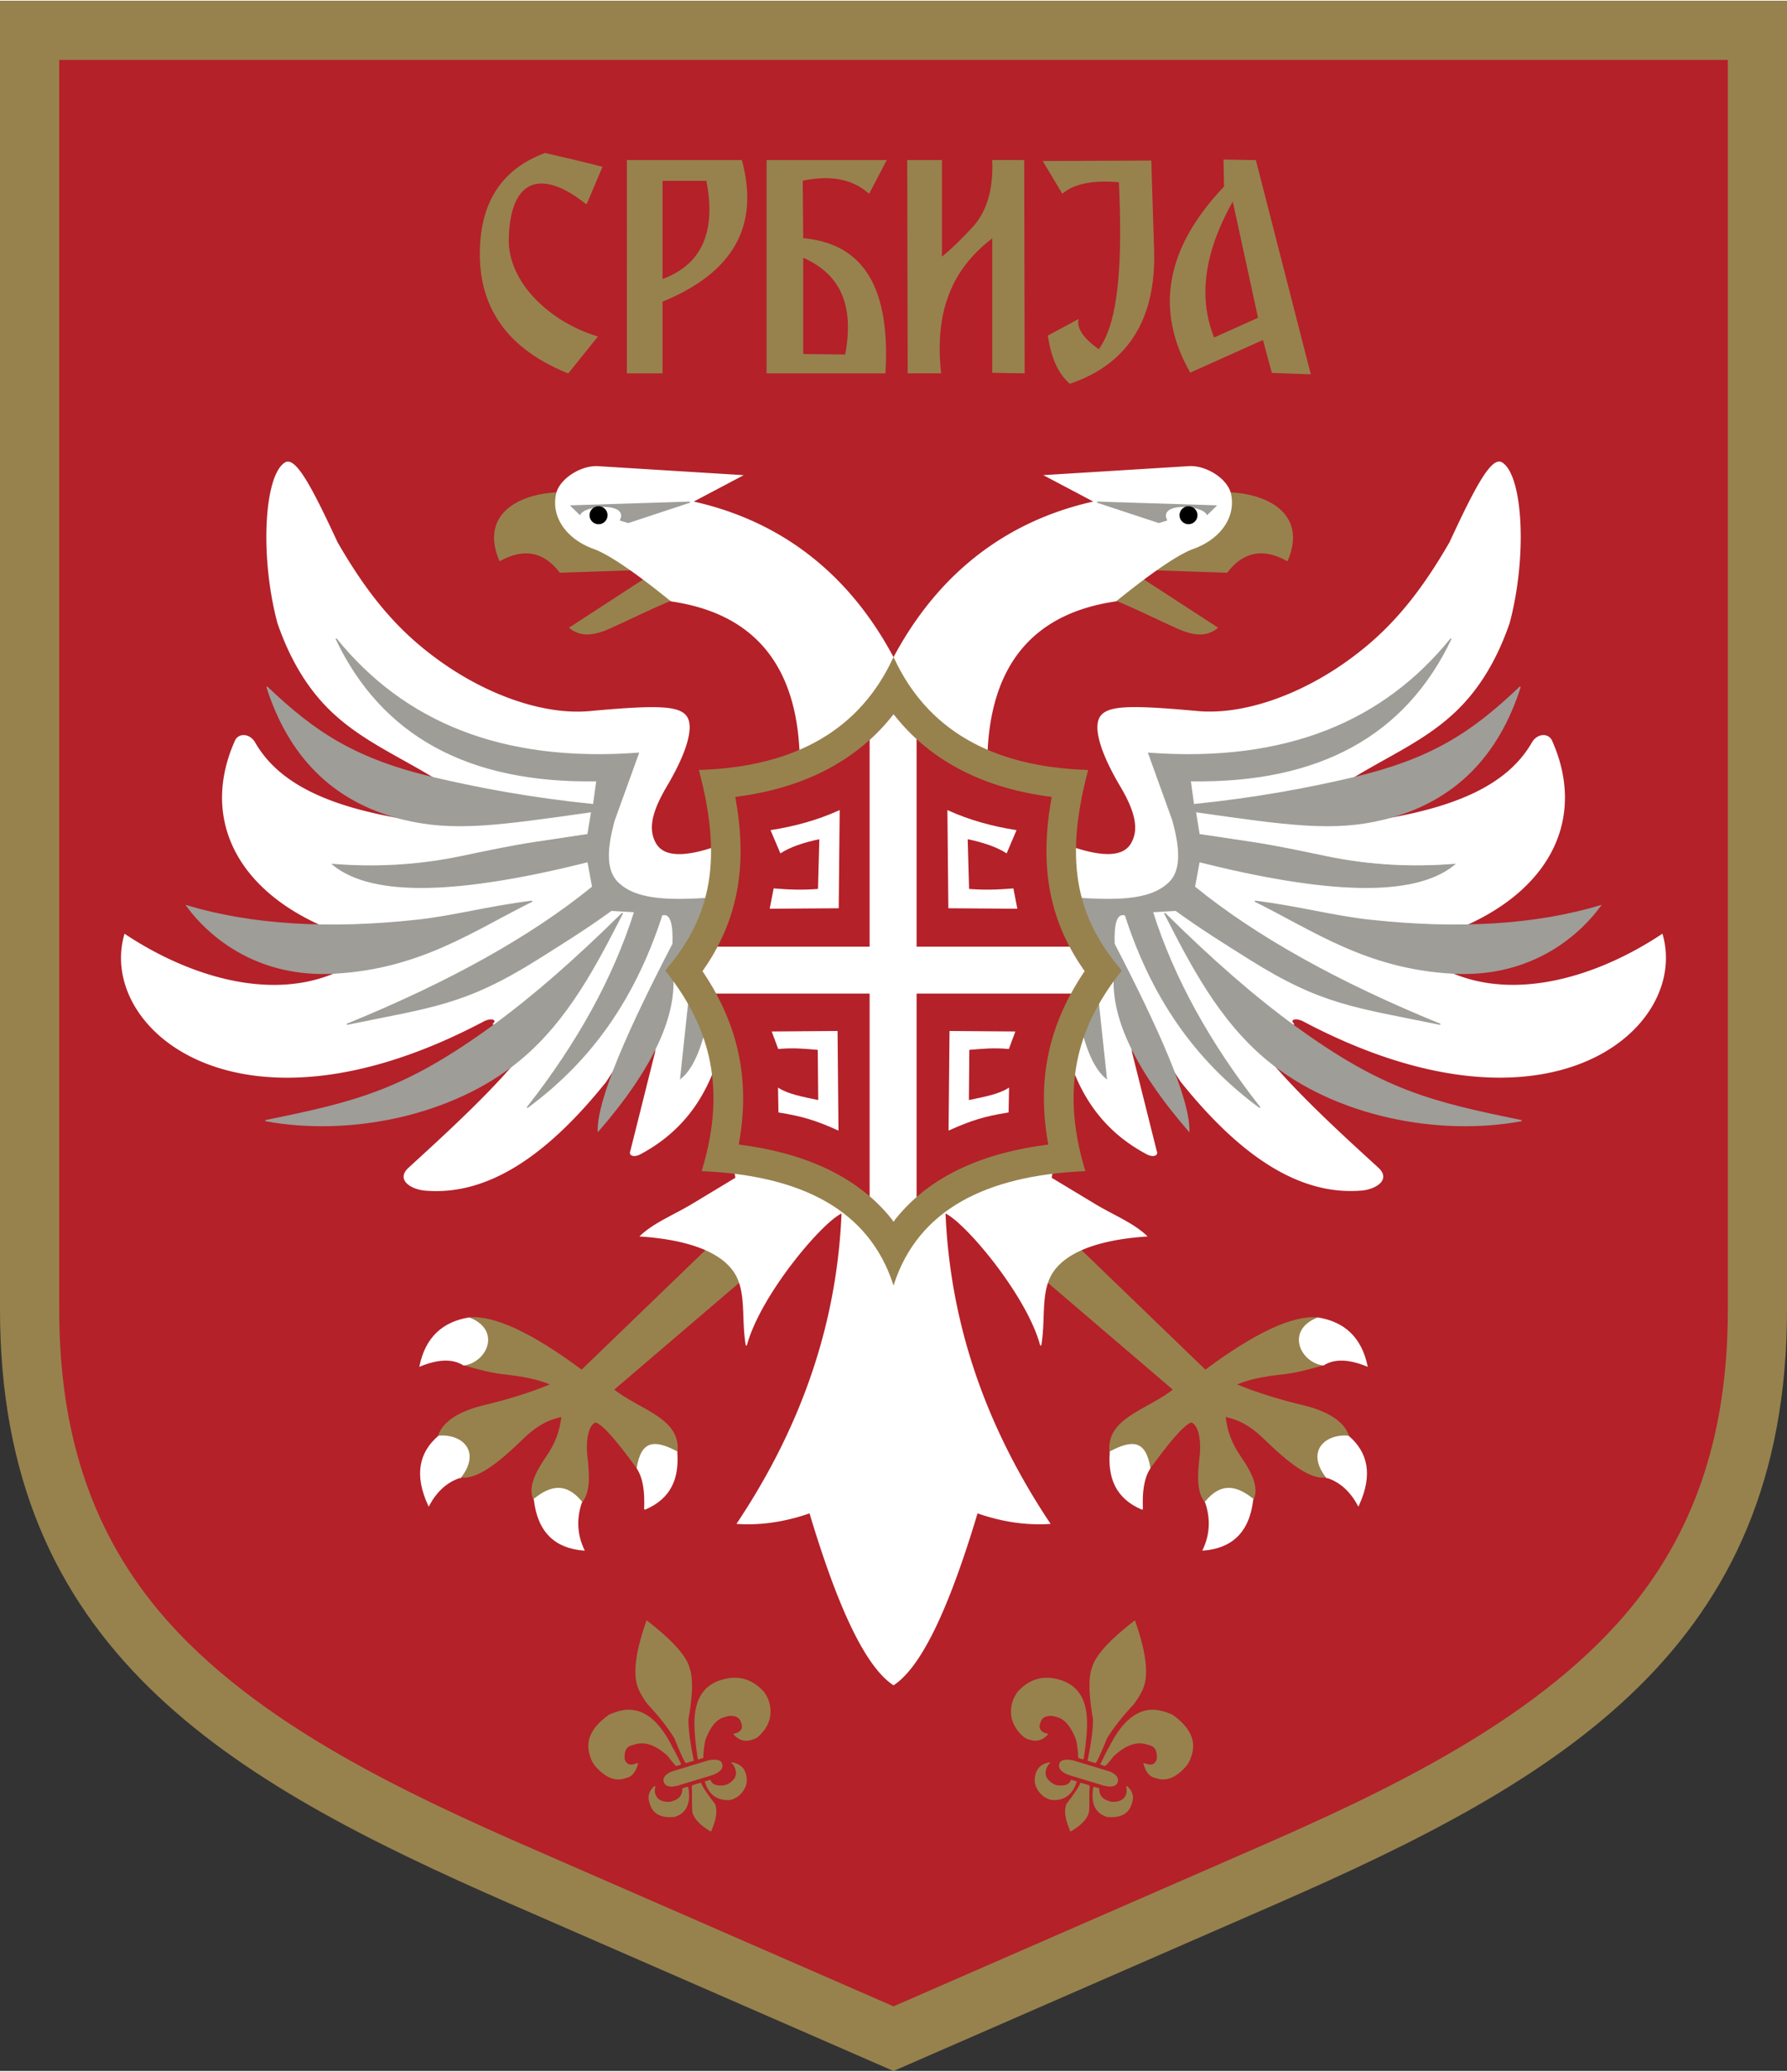
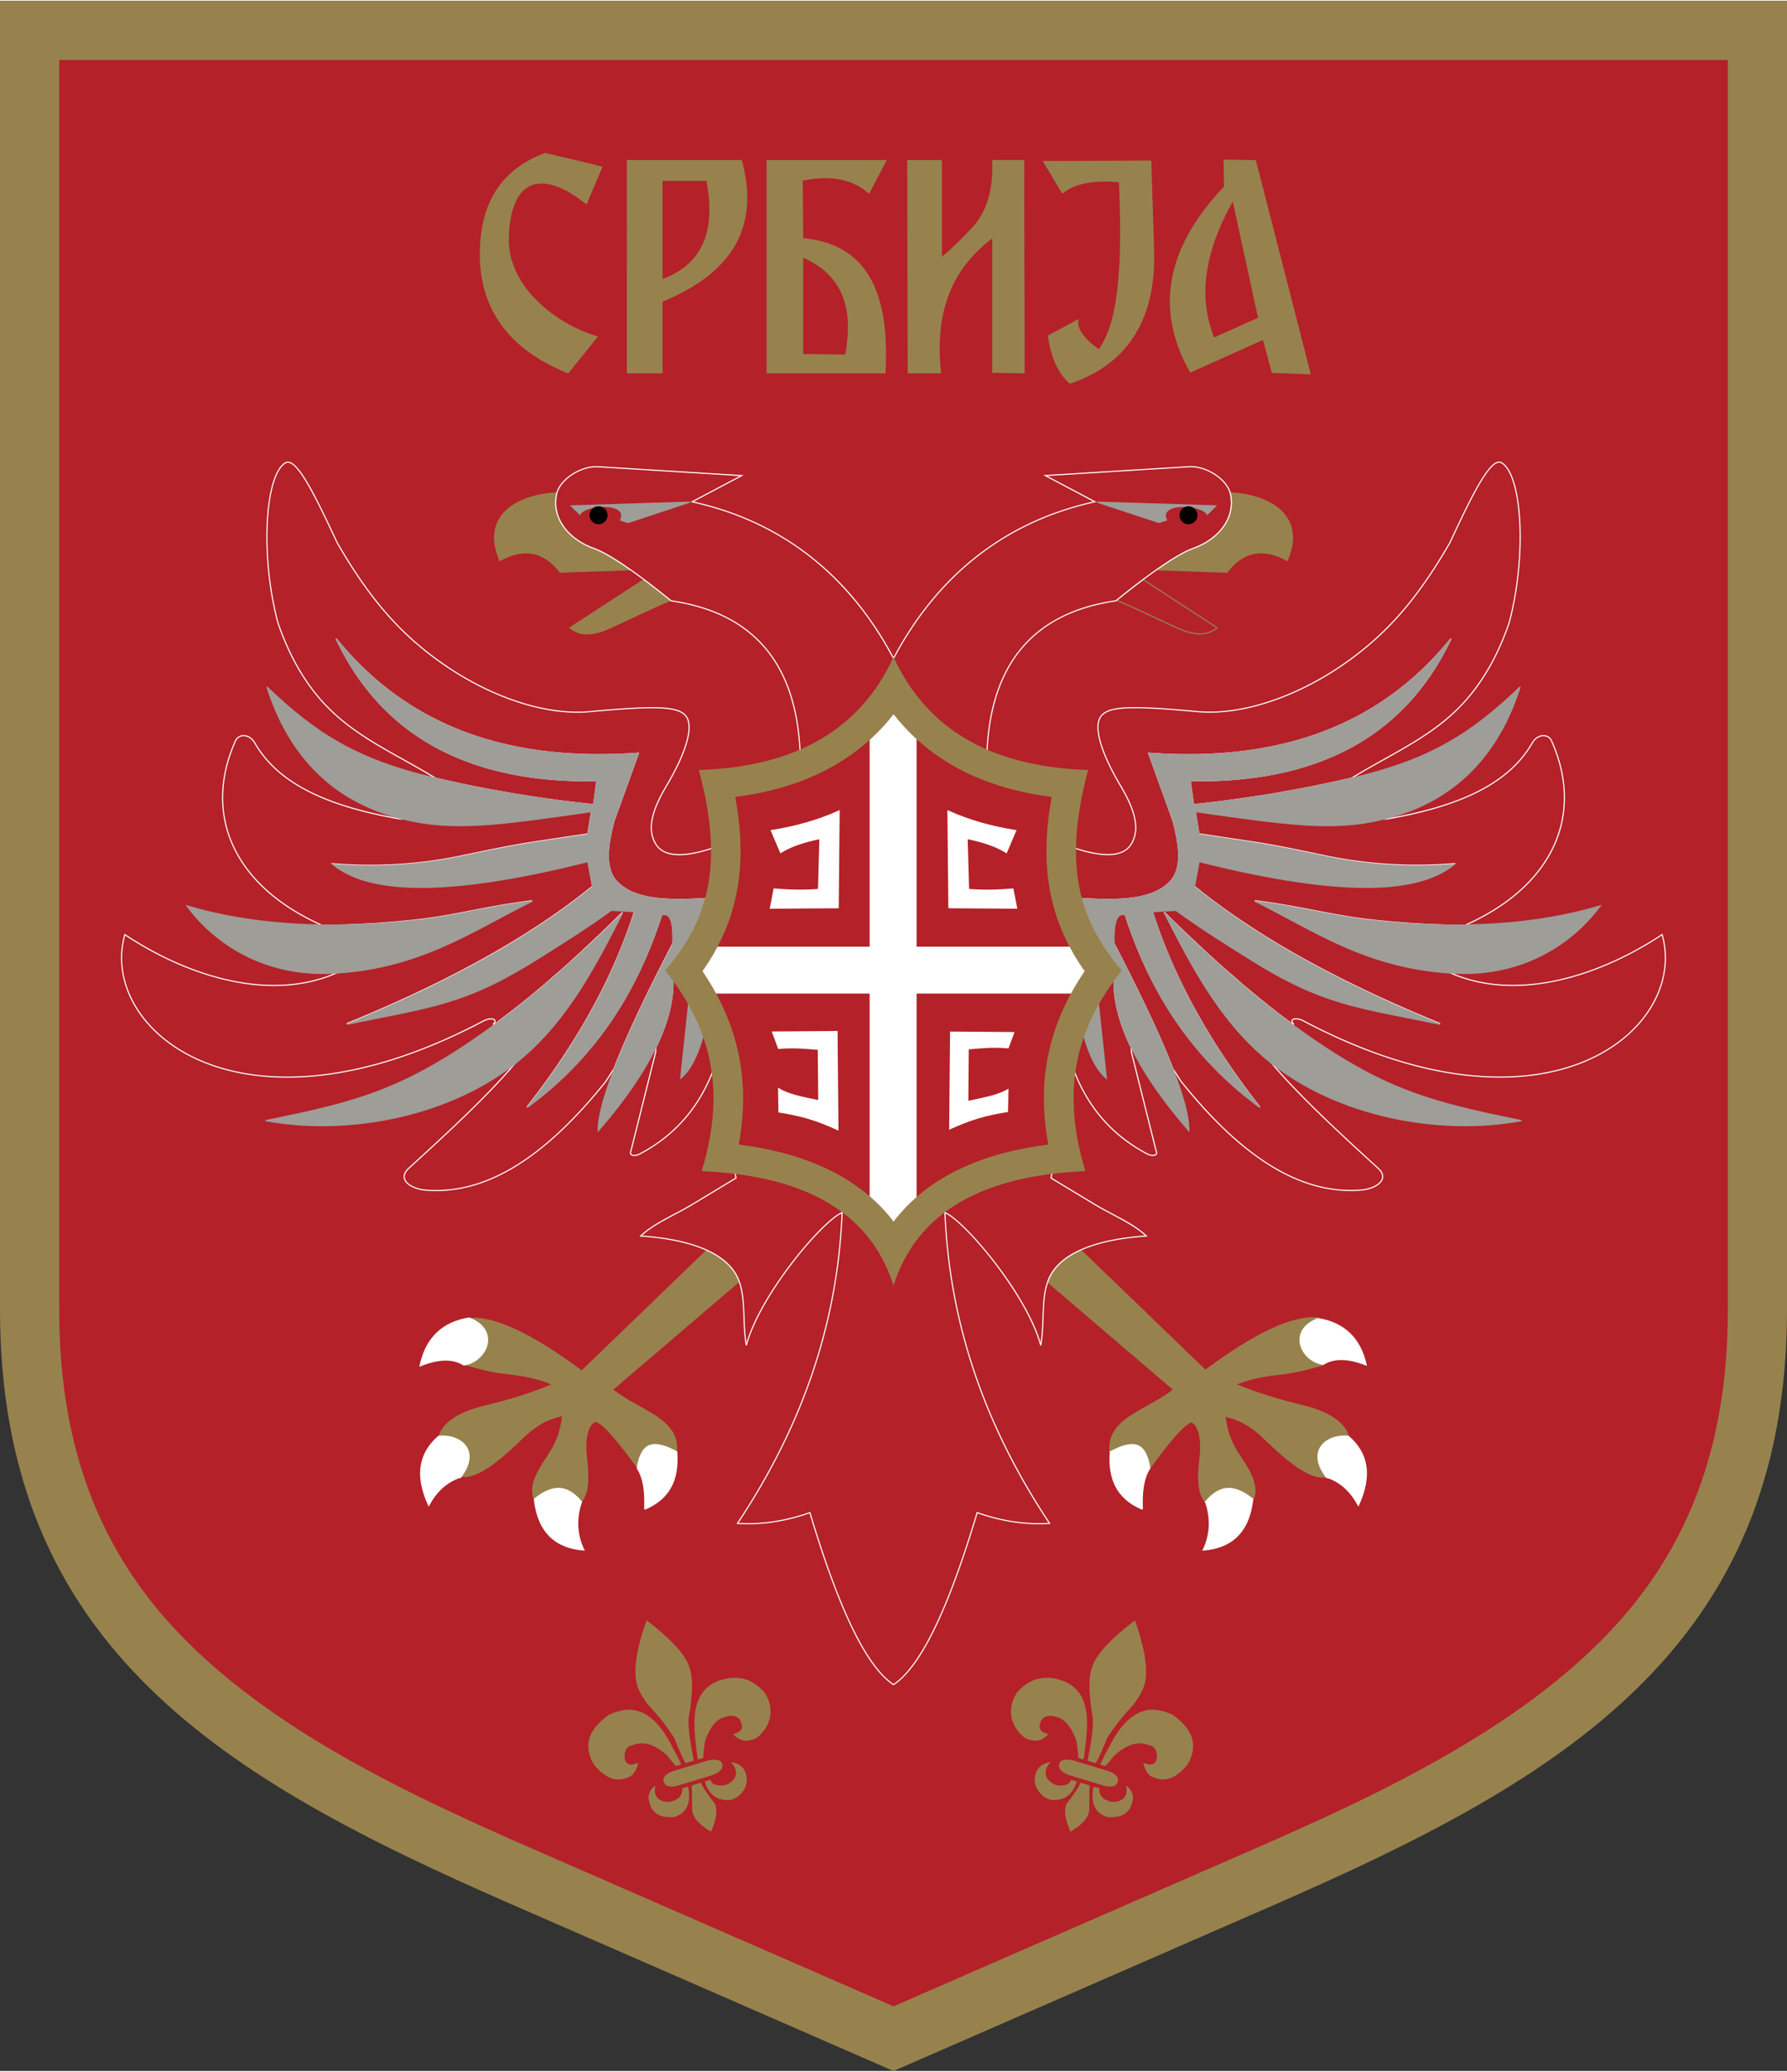
<svg xmlns="http://www.w3.org/2000/svg" xmlns:xlink="http://www.w3.org/1999/xlink" xml:space="preserve" id="katman_1" width="293.732" height="340.446" x="0px" y="0px" version="1.0" viewBox="0 0 415.171 480.873">
  <rect x="0" y="0" width="415.171" height="480.873" fill="#333333" stroke="none" />
  <style>.st0,.st2{fill-rule:evenodd;clip-rule:evenodd;fill:#97824d}.st2{fill:#b42129}.st3,.st4{fill:none;stroke:#b42129;stroke-width:.262}.st4{stroke:#97824d}.st5{fill-rule:evenodd;clip-rule:evenodd;fill:#fff}.st6{fill:none;stroke:#fff;stroke-width:.262}.st7{fill-rule:evenodd;clip-rule:evenodd;fill:#9e9d98}.st8{fill:none;stroke:#9e9d98;stroke-width:.262}.st9{fill-rule:evenodd;clip-rule:evenodd}.st10{fill:none;stroke:#000;stroke-width:.262}</style>
  <g id="g380" transform="translate(-212.14 -57.28)">
    <path id="path200" d="M212.27 57.41h414.91v303.86c0 78.53-52.28 109.03-118.87 138.09l-88.58 38.65-88.59-38.65c-66.59-29.05-118.87-59.56-118.87-138.09Zm0 0" class="st0" />
    <g id="g210">
      <defs id="defs203">
        <path id="SVGID_1_" d="M212.14 57.28h415.71v481H212.14z" />
      </defs>
      <clipPath id="SVGID_2_">
        <use xlink:href="#SVGID_1_" id="use205" width="100%" height="100%" x="0" y="0" style="overflow:visible" />
      </clipPath>
      <path id="path208" d="M212.27 57.41h414.91v303.86c0 78.53-52.28 109.03-118.87 138.09l-88.58 38.65-88.59-38.65c-66.59-29.05-118.87-59.56-118.87-138.09Zm0 0" style="clip-path:url(#SVGID_2_);fill:none;stroke:#97824d;stroke-width:.262" />
    </g>
    <path id="path212" d="M226.03 71.16v290.1c0 24.94 5.63 47.77 21.23 67.62 21.36 27.16 58.4 44.34 89.39 57.86l83.08 36.25 83.08-36.25c31-13.52 68.04-30.7 89.4-57.86 15.6-19.84 21.22-42.67 21.22-67.62V71.16Zm0 0" class="st2" />
    <path id="path214" d="M226.03 71.16v290.1c0 24.94 5.63 47.77 21.23 67.62 21.36 27.16 58.4 44.34 89.39 57.86l83.08 36.25 83.08-36.25c31-13.52 68.04-30.7 89.4-57.86 15.6-19.84 21.22-42.67 21.22-67.62V71.16Zm0 0" class="st3" />
    <path id="path216" d="M497.94 171.6c9.49.48 17.64 5.48 13.25 15.7-6.08-3.33-10.53-1.77-14 2.72l-16.3-.56c3.45-2.42 6.4-4.19 8.43-4.92 6.31-2.27 9.89-7.35 8.69-12.7a1.4 1.4 0 0 0-.07-.24m0 0" class="st0" />
    <path id="path218" d="M497.94 171.6c9.49.48 17.64 5.48 13.25 15.7-6.08-3.33-10.53-1.77-14 2.72l-16.3-.56c3.45-2.42 6.4-4.19 8.43-4.92 6.31-2.27 9.89-7.35 8.69-12.7a1.4 1.4 0 0 0-.07-.24zm0 0" class="st4" />
-     <path id="path220" d="m477.73 191.75 17.19 11.18c-2.05 1.65-4.64 2.1-9.12.11-4.65-2.07-9.32-4.45-14.24-6.47 2.12-1.72 4.19-3.35 6.17-4.82m0 0" class="st0" />
    <path id="path222" d="m477.73 191.75 17.19 11.18c-2.05 1.65-4.64 2.1-9.12.11-4.65-2.07-9.32-4.45-14.24-6.47 2.12-1.72 4.19-3.35 6.17-4.82zm0 0" class="st4" />
    <path id="path224" d="M341.52 171.6c-9.48.48-17.65 5.48-13.25 15.7 6.08-3.33 10.54-1.77 14.01 2.72l16.3-.56c-3.45-2.42-6.4-4.19-8.43-4.92-6.3-2.27-9.89-7.35-8.68-12.7.01-.09.03-.17.05-.24m0 0" class="st0" />
    <path id="path226" d="M341.52 171.6c-9.48.48-17.65 5.48-13.25 15.7 6.08-3.33 10.54-1.77 14.01 2.72l16.3-.56c-3.45-2.42-6.4-4.19-8.43-4.92-6.3-2.27-9.89-7.35-8.68-12.7.01-.09.03-.17.05-.24zm0 0" class="st4" />
    <path id="path228" d="m361.73 191.75-17.18 11.18c2.05 1.65 4.64 2.1 9.12.11 4.65-2.07 9.32-4.45 14.23-6.47-2.11-1.72-4.19-3.35-6.17-4.82m0 0" class="st0" />
    <path id="path230" d="m361.73 191.75-17.18 11.18c2.05 1.65 4.64 2.1 9.12.11 4.65-2.07 9.32-4.45 14.23-6.47-2.11-1.72-4.19-3.35-6.17-4.82zm0 0" class="st4" />
    <path id="path232" d="m383.91 354.87-29.26 25.01c5.92 4.8 15.68 6.67 14.76 14.55l-.04.02-.01-.13c-5.11-2.68-8.14-2.62-9.17 3.8-4.18-5.75-7.8-10.21-9.67-10.75-2.1.76-2.37 5.23-2.06 7.82.57 4.82.69 8.43-1.19 10.86l-.06-.01.03-.08c-3.59-4.35-7.04-3.77-10.96-.65l.01.09h-.09c-1.24-2.66.24-5.98 2.93-9.88 2.26-3.28 3.18-6.08 3.58-9.45-2.21.52-5.07 1.25-9.12 5.17-5.92 5.74-10.64 9.37-14.33 8.94l-.03-.05c4.68-6.23-.24-9.89-5.14-9.43l-.05-.08c1.07-3.23 4.74-5.6 10.74-7.04 5.11-1.22 10.6-2.87 15.43-4.9-2.83-1.26-6.48-2-11.03-2.48-2.78-.3-5.87-1.1-9.21-2.07 5.27-.8 8.5-8.04 1.2-10.89 5.83-.53 14.58 3.61 26.11 12.17l28.97-27.96c3.59 1.62 6.15 3.82 7.37 6.66.11.26.2.51.29.76m0 0" class="st0" />
-     <path id="path234" d="m383.91 354.87-29.26 25.01c5.92 4.8 15.68 6.67 14.76 14.55l-.04.02-.01-.13c-5.11-2.68-8.14-2.62-9.17 3.8-4.18-5.75-7.8-10.21-9.67-10.75-2.1.76-2.37 5.23-2.06 7.82.57 4.82.69 8.43-1.19 10.86l-.06-.01.03-.08c-3.59-4.35-7.04-3.77-10.96-.65l.01.09h-.09c-1.24-2.66.24-5.98 2.93-9.88 2.26-3.28 3.18-6.08 3.58-9.45-2.21.52-5.07 1.25-9.12 5.17-5.92 5.74-10.64 9.37-14.33 8.94l-.03-.05c4.68-6.23-.24-9.89-5.14-9.43l-.05-.08c1.07-3.23 4.74-5.6 10.74-7.04 5.11-1.22 10.6-2.87 15.43-4.9-2.83-1.26-6.48-2-11.03-2.48-2.78-.3-5.87-1.1-9.21-2.07 5.27-.8 8.5-8.04 1.2-10.89 5.83-.53 14.58 3.61 26.11 12.17l28.97-27.96c3.59 1.62 6.15 3.82 7.37 6.66.11.26.2.51.29.76zm0 0" class="st4" />
    <path id="path236" d="m455.55 354.87 29.26 25.01c-5.92 4.8-15.68 6.67-14.77 14.55l.05.02.01-.13c5.12-2.68 8.15-2.62 9.17 3.8 4.19-5.75 7.8-10.21 9.66-10.75 2.1.76 2.37 5.23 2.07 7.82-.57 4.82-.69 8.43 1.19 10.86l.05-.01-.03-.08c3.6-4.35 7.04-3.77 10.97-.65l-.01.09h.09c1.23-2.66-.24-5.98-2.94-9.88-2.26-3.28-3.18-6.08-3.58-9.45 2.21.52 5.08 1.25 9.12 5.17 5.92 5.74 10.63 9.37 14.32 8.94l.03-.05c-4.68-6.23.24-9.89 5.14-9.43l.05-.08c-1.07-3.23-4.74-5.6-10.74-7.04-5.11-1.22-10.6-2.87-15.43-4.9 2.83-1.26 6.48-2 11.04-2.48 2.78-.3 5.87-1.1 9.21-2.07-5.27-.8-8.5-8.04-1.2-10.89-5.84-.53-14.59 3.61-26.11 12.17l-28.98-27.96c-3.59 1.62-6.15 3.82-7.38 6.66-.07.26-.17.51-.26.76m0 0" class="st0" />
    <path id="path238" d="m455.55 354.87 29.26 25.01c-5.92 4.8-15.68 6.67-14.77 14.55l.05.02.01-.13c5.12-2.68 8.15-2.62 9.17 3.8 4.19-5.75 7.8-10.21 9.66-10.75 2.1.76 2.37 5.23 2.07 7.82-.57 4.82-.69 8.43 1.19 10.86l.05-.01-.03-.08c3.6-4.35 7.04-3.77 10.97-.65l-.01.09h.09c1.23-2.66-.24-5.98-2.94-9.88-2.26-3.28-3.18-6.08-3.58-9.45 2.21.52 5.08 1.25 9.12 5.17 5.92 5.74 10.63 9.37 14.32 8.94l.03-.05c-4.68-6.23.24-9.89 5.14-9.43l.05-.08c-1.07-3.23-4.74-5.6-10.74-7.04-5.11-1.22-10.6-2.87-15.43-4.9 2.83-1.26 6.48-2 11.04-2.48 2.78-.3 5.87-1.1 9.21-2.07-5.27-.8-8.5-8.04-1.2-10.89-5.84-.53-14.59 3.61-26.11 12.17l-28.98-27.96c-3.59 1.62-6.15 3.82-7.38 6.66-.07.26-.17.51-.26.76zm0 0" class="st4" />
-     <path id="path240" d="M419.73 210.04c-10.05-18.99-25.63-31.74-46.79-36.37l11.51-6.08-33.32-2.06c-4.01-.25-8.9 2.92-9.66 6.29-1.21 5.35 2.38 10.44 8.68 12.7 3.75 1.34 10.59 6.2 17.92 12.16 19.1 2.76 29.1 14.57 29.96 35.28L378.05 254c-6.83 2.29-11.65 2.34-13.57-.87-2.19-3.66-.6-8.23 2.49-13.46 4.88-8.24 6.07-13.57 4.78-15.85-1.55-2.72-6.8-2.85-22.58-1.41-10.79.98-23.7-3.78-34.23-11.16-9.1-6.38-16.44-14.13-24.5-28.14-5.79-12.47-9.68-19.95-12.05-18.45-4.7 2.97-5.82 21.5-1.68 37.12 2.83 8.23 6.93 15.34 12.79 20.81 6.91 6.47 15.25 10.03 23.74 15.23l.05.04.35.08.48.11.48.11.98.22.49.11.49.11 1 .22.5.11.11.02.39.09.51.11.11.02.4.09.52.1.11.03.41.08.52.11.1.02.42.09.53.1.53.11.54.1.54.11 1.08.21.55.1.09.02.46.09.55.1.56.1.56.1.57.1.56.1.57.11 1.15.2.58.1.58.1.59.09.59.1.59.09 1.8.28 1.22.19.61.09.62.09.61.09.05.01.58.08.62.09.63.08.63.09.04.01.6.08.03.01.61.08.64.08.64.08.65.08h.03l.63.08.02.01.64.07.66.08h.02l.65.07.02.01.65.07h.01l.66.07.68.07.68.07.69.07.76-5.54c-30.03.5-49.95-10.63-60.58-33 15.66 19.35 38.36 28.96 70.24 26.6l-5.65 15.64c-1.58 5.85-2.25 11.3.76 14.33 4.6 4.62 13.36 4.29 23.45 3.58l-.02.6.34-.05-.65 8.68-10.31 8.36c.47 5.01-.74 10.74-3.9 17.24l-.01 1-5.76 23.01c-.49 1.1.85 1.34 2.09.68 8.89-4.7 14.35-11.8 17.45-20.55l4.88 26.16-10.06 6.07c-4.32 2.61-8.86 4.36-12.09 7.39 11.57.78 20.05 3.94 22.62 9.91 1.9 4.41.95 9.82 1.92 15.49 3.07-11.64 17.65-28.92 22.26-30.83-.98 24.06-8.28 48.12-24.32 72.19 5.61.35 11.22-.53 16.83-2.5 6.21 20.72 12.64 35.44 19.43 39.95 6.79-4.51 13.23-19.23 19.43-39.95 5.61 1.97 11.22 2.85 16.83 2.5-16.04-24.07-23.33-48.13-24.32-72.19 4.6 1.91 19.18 19.19 22.26 30.83.96-5.68.01-11.09 1.91-15.49 2.58-5.97 11.05-9.13 22.62-9.91-3.23-3.03-7.77-4.78-12.08-7.39l-10.06-6.07 4.88-26.16c3.1 8.75 8.56 15.85 17.45 20.55 1.24.66 2.59.42 2.09-.68l-5.76-23.01-.01-1c-3.15-6.5-4.37-12.24-3.9-17.24l-10.31-8.36-.65-8.68.34.05-.02-.6c10.09.71 18.86 1.04 23.45-3.58 3.01-3.03 2.34-8.47.76-14.33L479 232.06c31.87 2.36 54.57-7.24 70.24-26.6-10.63 22.37-30.55 33.5-60.58 33l.76 5.54.68-.07.68-.07.67-.07.66-.07h.01l.66-.07.02-.01.64-.07h.02l.66-.08.63-.07.03-.01.63-.08h.02l.65-.08 1.29-.17.6-.08.04-.01.6-.08.04-.01.64-.09.62-.08.63-.09.57-.08.05-.01.62-.09 1.23-.18.61-.09 1.21-.19.6-.09 1.19-.19.59-.1.59-.09.58-.1.58-.1 1.14-.2.57-.11.57-.1.56-.1.56-.1.56-.1.55-.1.46-.09.09-.02.55-.1 1.08-.21.54-.11.54-.1.53-.11.53-.1.42-.09.1-.02.53-.11.41-.08.1-.03.52-.1.4-.09.11-.02.51-.11.4-.09.11-.02.51-.11 1-.22.49-.11.49-.11.49-.11.48-.11.48-.11.48-.11.35-.08.06-.04c8.48-5.2 16.83-8.76 23.74-15.23 5.86-5.47 9.96-12.58 12.79-20.81 4.14-15.62 3.02-34.15-1.68-37.12-2.37-1.5-6.27 5.98-12.05 18.45-8.06 14.01-15.41 21.77-24.5 28.14-10.53 7.38-23.44 12.14-34.23 11.16-15.78-1.44-21.03-1.31-22.58 1.41-1.3 2.27-.11 7.61 4.77 15.85 3.1 5.23 4.68 9.81 2.5 13.46-1.92 3.21-6.74 3.15-13.57.87l-19.98-22.04c.86-20.7 10.86-32.52 29.96-35.28 7.32-5.95 14.17-10.82 17.91-12.16 6.31-2.27 9.89-7.35 8.69-12.7-.76-3.37-5.65-6.54-9.67-6.29L455 167.58l11.51 6.08c-21.15 4.64-36.72 17.39-46.78 36.38m114.09 37.29.33.05c16.21-2.81 28.27-7.77 33.98-17.7 1.21-2.1 3.62-2.21 4.45-.54 7.72 17.2.43 33.73-19.92 42.82l-.14.01h-.19l-.33.01-.33.01h-.1l-.64.01h-1.24l-.52-.01h-.38l-.1-.01h-.4l-.27-.01H548l-.33-.01-.34-.01-.32-.01H547l-.34-.01-.13-.01-.39-.01-.51-.01-.21-.01-.13-.01-.69-.02-.09-.01h-.07l-.72-.03-.13-.01h-.03l-.09-.01-.6-.03-.19-.01-.15-.01-.35-.02-.35-.02h-.07l-.13-.01-.75-.04h-.04l-.05-.01-.7-.04-.18-.01h-.02l-.79-.05-.07-.01-.05-.01-.1-.01-.79-.06h-.05l-.06-.01c-.59-.04-1.19-.09-1.79-.13h-.04l-.04-.01c-.57-.05-1.14-.09-1.72-.15l-.15-.02-.21-.02-.73-.07h-.02l-.71-.07-.25-.03-.11-.01-.37-.04-.37-.04-.13-.01-.24-.03-.73-.08c-8.41-.92-16.43-3.15-26.69-4.42 13.54 6.7 25.64 15.38 45.19 16.67 15.62 6.98 34.83.89 49.42-8.8 6.26 21.66-26.36 50.13-83.26 20.08-2.03-1.07-3.54-.32-2.28.76l-.6-.2-.13-.09-.3-.22-.14-.11-.29-.22-.15-.11-.28-.21-.17-.13-.27-.2-.85-.64-.02-.01-.2-.15-.23-.18-.21-.16-.22-.17-.22-.18-.21-.16-.23-.19-.2-.15-.25-.2-.19-.15-.02-.01-.4-.32-.02-.01-.28-.22-.16-.13-.01-.01a250 250 0 0 1-3.99-3.25l-.41-.34-.04-.04-.42-.35-.04-.03-.43-.37-.02-.01-.44-.38-.01-.01-.45-.39-.01-.01-.45-.39-.01-.02-.44-.37-.03-.03-.43-.37-.46-.4-.05-.05-.41-.35-.46-.4-.08-.07-.38-.33-.09-.08-.37-.32-.93-.83-.13-.11-.33-.3-.47-.42-.16-.15-.31-.28-.17-.16-.3-.27-.19-.17-.29-.26-.2-.18-.27-.25-.21-.19-.26-.24-.22-.21-.25-.23-.47-.44-.25-.24-.22-.2-.27-.25-.21-.2-.28-.26-.2-.19-.29-.28-.19-.17-.31-.29-.17-.17-.48-.45-.34-.32-.15-.14-.35-.33-.14-.13-.36-.35-.12-.11-.38-.37-.11-.1-.4-.38-.09-.09-.41-.4-.08-.08-.43-.41-.07-.07-.44-.43-.05-.05-.45-.45-.04-.04-.47-.46-.03-.03-.48-.47-.01-.02-.5-.49c5.97 11.63 12.54 24.69 23.88 34.09.26.22.53.43.79.64 6.89 8.22 17.76 18.09 24.94 24.65 3.01 2.75-.7 4.84-3.69 5.1-14.97 1.32-28.79-8.71-42.01-25.19l-1.95-3.02c-3.08-7.93-7.88-17.91-13.69-29.11-.16-4.55.45-7.39 2.61-6.73 6.88 21.34 18.01 34.97 31.26 44.73-11.79-15.02-20.12-30.18-24.97-45.49l5.42-.32c5.95 4.31 11.75 7.92 17.13 11.29 17.01 10.7 24.64 11.12 44.32 15.19-23.96-9.77-42.98-20.41-57.1-31.92l1.08-5.87c29.57 7.4 49.97 8.31 59.28.66-9.86.8-19.77.27-29.59-1.76-5.83-1.21-11.57-2.46-17.36-3.33l-12.33-1.85-.86-5.32c21.5 3.03 32.08 4.65 43.94 1.69zm-228.18 0-.33.05c-16.21-2.81-28.27-7.77-33.98-17.7-1.21-2.1-3.62-2.21-4.46-.54-7.72 17.2-.42 33.73 19.92 42.82l.15.01h.19l.66.01h.11l.65.01h1.24l.52-.01h.38l.1-.01h.4l.27-.01h.01l.68-.01.32-.01h.02l.34-.01.13-.01.38-.01.51-.01.21-.01.13-.01.68-.02.09-.01h.07l.71-.03.13-.01h.03l.09-.01.6-.03.19-.01.15-.01.35-.02.35-.02h.07l.13-.01.75-.04h.04l.05-.01.7-.04.18-.01h.02l.79-.05.07-.01.06-.01.1-.01.79-.06h.05l.07-.01c.59-.04 1.19-.09 1.78-.13h.04l.04-.01c.57-.05 1.15-.09 1.72-.15l.15-.02.21-.02.72-.07h.02l.71-.07.25-.03.11-.01.73-.07.13-.01.24-.03.73-.08c8.41-.92 16.43-3.15 26.68-4.42-13.54 6.7-25.64 15.38-45.19 16.67-15.62 6.98-34.82.89-49.42-8.8-6.26 21.66 26.36 50.13 83.26 20.08 2.02-1.07 3.54-.32 2.28.76l.6-.2.13-.09.3-.22.14-.11.29-.22.15-.11.28-.21.16-.13.27-.2.85-.64.01-.01.2-.15.23-.18.21-.16.22-.17.23-.18.21-.16.24-.19.2-.15.25-.2.19-.15.02-.01.41-.32.02-.01.27-.22.17-.13.01-.01c1.32-1.05 2.64-2.13 3.99-3.25l.4-.34.05-.04.42-.35.03-.03.43-.37.02-.01.44-.38.01-.01.46-.39v-.01l.45-.39.02-.02.44-.37.03-.03.43-.37.45-.4.06-.05.4-.35.46-.4.08-.07.38-.33.09-.08.37-.32.92-.83.14-.11.33-.3.46-.42.16-.15.31-.28.17-.16.3-.27.19-.17.28-.26.2-.18.28-.25.21-.19.25-.24.23-.21.24-.23.47-.44.25-.24.22-.2.27-.25.21-.2.28-.26.2-.19.3-.28.18-.17.31-.29.17-.17.48-.45.34-.32.15-.14.35-.33.13-.13.37-.35.12-.11.38-.37.11-.1.39-.38.09-.09.41-.4.08-.08.42-.41.07-.07.44-.43.05-.05.45-.45.04-.04.47-.46.03-.03.48-.47.02-.02.5-.49c-5.98 11.63-12.54 24.69-23.88 34.09-.26.22-.52.43-.79.64-6.9 8.22-17.76 18.09-24.93 24.65-3.01 2.75.7 4.84 3.69 5.1 14.97 1.32 28.79-8.71 42.01-25.19l1.95-3.02c3.07-7.93 7.87-17.91 13.68-29.11.16-4.55-.44-7.39-2.6-6.73-6.89 21.34-18.01 34.97-31.27 44.73 11.79-15.02 20.12-30.18 24.97-45.49l-5.43-.32c-5.95 4.31-11.75 7.92-17.12 11.29-17.01 10.7-24.64 11.12-44.32 15.19 23.96-9.77 42.98-20.41 57.1-31.92l-1.09-5.87c-29.57 7.4-49.97 8.31-59.27.66 9.86.8 19.77.27 29.58-1.76 5.84-1.21 11.58-2.46 17.36-3.33l12.32-1.85.87-5.32c-21.5 3.03-32.08 4.65-43.94 1.69zm0 0" class="st5" />
    <path id="path242" d="M419.73 210.04c-10.05-18.99-25.63-31.74-46.79-36.37l11.51-6.08-33.32-2.06c-4.01-.25-8.9 2.92-9.66 6.29-1.21 5.35 2.38 10.44 8.68 12.7 3.75 1.34 10.59 6.2 17.92 12.16 19.1 2.76 29.1 14.57 29.96 35.28L378.05 254c-6.83 2.29-11.65 2.34-13.57-.87-2.19-3.66-.6-8.23 2.49-13.46 4.88-8.24 6.07-13.57 4.78-15.85-1.55-2.72-6.8-2.85-22.58-1.41-10.79.98-23.7-3.78-34.23-11.16-9.1-6.38-16.44-14.13-24.5-28.14-5.79-12.47-9.68-19.95-12.05-18.45-4.7 2.97-5.82 21.5-1.68 37.12 2.83 8.23 6.93 15.34 12.79 20.81 6.91 6.47 15.25 10.03 23.74 15.23l.05.04.35.08.48.11.48.11.98.22.49.11.49.11 1 .22.5.11.11.02.39.09.51.11.11.02.4.09.52.1.11.03.41.08.52.11.1.02.42.09.53.1.53.11.54.1.54.11 1.08.21.55.1.09.02.46.09.55.1.56.1.56.1.57.1.56.1.57.11 1.15.2.58.1.58.1.59.09.59.1.59.09 1.8.28 1.22.19.61.09.62.09.61.09.05.01.58.08.62.09.63.08.63.09.04.01.6.08.03.01.61.08.64.08.64.08.65.08h.03l.63.08.02.01.64.07.66.08h.02l.65.07.02.01.65.07h.01l.66.07.68.07.68.07.69.07.76-5.54c-30.03.5-49.95-10.63-60.58-33 15.66 19.35 38.36 28.96 70.24 26.6l-5.65 15.64c-1.58 5.85-2.25 11.3.76 14.33 4.6 4.62 13.36 4.29 23.45 3.58l-.02.6.34-.05-.65 8.68-10.31 8.36c.47 5.01-.74 10.74-3.9 17.24l-.01 1-5.76 23.01c-.49 1.1.85 1.34 2.09.68 8.89-4.7 14.35-11.8 17.45-20.55l4.88 26.16-10.06 6.07c-4.32 2.61-8.86 4.36-12.09 7.39 11.57.78 20.05 3.94 22.62 9.91 1.9 4.41.95 9.82 1.92 15.49 3.07-11.64 17.65-28.92 22.26-30.83-.98 24.06-8.28 48.12-24.32 72.19 5.61.35 11.22-.53 16.83-2.5 6.21 20.72 12.64 35.44 19.43 39.95 6.79-4.51 13.23-19.23 19.43-39.95 5.61 1.97 11.22 2.85 16.83 2.5-16.04-24.07-23.33-48.13-24.32-72.19 4.6 1.91 19.18 19.19 22.26 30.83.96-5.68.01-11.09 1.91-15.49 2.58-5.97 11.05-9.13 22.62-9.91-3.23-3.03-7.77-4.78-12.08-7.39l-10.06-6.07 4.88-26.16c3.1 8.75 8.56 15.85 17.45 20.55 1.24.66 2.59.42 2.09-.68l-5.76-23.01-.01-1c-3.15-6.5-4.37-12.24-3.9-17.24l-10.31-8.36-.65-8.68.34.05-.02-.6c10.09.71 18.86 1.04 23.45-3.58 3.01-3.03 2.34-8.47.76-14.33L479 232.06c31.87 2.36 54.57-7.24 70.24-26.6-10.63 22.37-30.55 33.5-60.58 33l.76 5.54.68-.07.68-.07.67-.07.66-.07h.01l.66-.07.02-.01.64-.07h.02l.66-.08.63-.07.03-.01.63-.08h.02l.65-.08 1.29-.17.6-.08.04-.01.6-.08.04-.01.64-.09.62-.08.63-.09.57-.08.05-.01.62-.09 1.23-.18.61-.09 1.21-.19.6-.09 1.19-.19.59-.1.59-.09.58-.1.58-.1 1.14-.2.57-.11.57-.1.56-.1.56-.1.56-.1.55-.1.46-.09.09-.02.55-.1 1.08-.21.54-.11.54-.1.53-.11.53-.1.42-.09.1-.02.53-.11.41-.08.1-.03.52-.1.4-.09.11-.02.51-.11.4-.09.11-.02.51-.11 1-.22.49-.11.49-.11.49-.11.48-.11.48-.11.48-.11.35-.08.06-.04c8.48-5.2 16.83-8.76 23.74-15.23 5.86-5.47 9.96-12.58 12.79-20.81 4.14-15.62 3.02-34.15-1.68-37.12-2.37-1.5-6.27 5.98-12.05 18.45-8.06 14.01-15.41 21.77-24.5 28.14-10.53 7.38-23.44 12.14-34.23 11.16-15.78-1.44-21.03-1.31-22.58 1.41-1.3 2.27-.11 7.61 4.77 15.85 3.1 5.23 4.68 9.81 2.5 13.46-1.92 3.21-6.74 3.15-13.57.87l-19.98-22.04c.86-20.7 10.86-32.52 29.96-35.28 7.32-5.95 14.17-10.82 17.91-12.16 6.31-2.27 9.89-7.35 8.69-12.7-.76-3.37-5.65-6.54-9.67-6.29L455 167.58l11.51 6.08c-21.15 4.64-36.72 17.39-46.78 36.38zm114.09 37.29.33.05c16.21-2.81 28.27-7.77 33.98-17.7 1.21-2.1 3.62-2.21 4.45-.54 7.72 17.2.43 33.73-19.92 42.82l-.14.01h-.19l-.33.01-.33.01h-.1l-.64.01h-1.24l-.52-.01h-.38l-.1-.01h-.4l-.27-.01H548l-.33-.01-.34-.01-.32-.01H547l-.34-.01-.13-.01-.39-.01-.51-.01-.21-.01-.13-.01-.69-.02-.09-.01h-.07l-.72-.03-.13-.01h-.03l-.09-.01-.6-.03-.19-.01-.15-.01-.35-.02-.35-.02h-.07l-.13-.01-.75-.04h-.04l-.05-.01-.7-.04-.18-.01h-.02l-.79-.05-.07-.01-.05-.01-.1-.01-.79-.06h-.05l-.06-.01c-.59-.04-1.19-.09-1.79-.13h-.04l-.04-.01c-.57-.05-1.14-.09-1.72-.15l-.15-.02-.21-.02-.73-.07h-.02l-.71-.07-.25-.03-.11-.01-.37-.04-.37-.04-.13-.01-.24-.03-.73-.08c-8.41-.92-16.43-3.15-26.69-4.42 13.54 6.7 25.64 15.38 45.19 16.67 15.62 6.98 34.83.89 49.42-8.8 6.26 21.66-26.36 50.13-83.26 20.08-2.03-1.07-3.54-.32-2.28.76l-.6-.2-.13-.09-.3-.22-.14-.11-.29-.22-.15-.11-.28-.21-.17-.13-.27-.2-.85-.64-.02-.01-.2-.15-.23-.18-.21-.16-.22-.17-.22-.18-.21-.16-.23-.19-.2-.15-.25-.2-.19-.15-.02-.01-.4-.32-.02-.01-.28-.22-.16-.13-.01-.01a250 250 0 0 1-3.99-3.25l-.41-.34-.04-.04-.42-.35-.04-.03-.43-.37-.02-.01-.44-.38-.01-.01-.45-.39-.01-.01-.45-.39-.01-.02-.44-.37-.03-.03-.43-.37-.46-.4-.05-.05-.41-.35-.46-.4-.08-.07-.38-.33-.09-.08-.37-.32-.93-.83-.13-.11-.33-.3-.47-.42-.16-.15-.31-.28-.17-.16-.3-.27-.19-.17-.29-.26-.2-.18-.27-.25-.21-.19-.26-.24-.22-.21-.25-.23-.47-.44-.25-.24-.22-.2-.27-.25-.21-.2-.28-.26-.2-.19-.29-.28-.19-.17-.31-.29-.17-.17-.48-.45-.34-.32-.15-.14-.35-.33-.14-.13-.36-.35-.12-.11-.38-.37-.11-.1-.4-.38-.09-.09-.41-.4-.08-.08-.43-.41-.07-.07-.44-.43-.05-.05-.45-.45-.04-.04-.47-.46-.03-.03-.48-.47-.01-.02-.5-.49c5.97 11.63 12.54 24.69 23.88 34.09.26.22.53.43.79.64 6.89 8.22 17.76 18.09 24.94 24.65 3.01 2.75-.7 4.84-3.69 5.1-14.97 1.32-28.79-8.71-42.01-25.19l-1.95-3.02c-3.08-7.93-7.88-17.91-13.69-29.11-.16-4.55.45-7.39 2.61-6.73 6.88 21.34 18.01 34.97 31.26 44.73-11.79-15.02-20.12-30.18-24.97-45.49l5.42-.32c5.95 4.31 11.75 7.92 17.13 11.29 17.01 10.7 24.64 11.12 44.32 15.19-23.96-9.77-42.98-20.41-57.1-31.92l1.08-5.87c29.57 7.4 49.97 8.31 59.28.66-9.86.8-19.77.27-29.59-1.76-5.83-1.21-11.57-2.46-17.36-3.33l-12.33-1.85-.86-5.32c21.5 3.03 32.08 4.65 43.94 1.69zm-228.18 0-.33.05c-16.21-2.81-28.27-7.77-33.98-17.7-1.21-2.1-3.62-2.21-4.46-.54-7.72 17.2-.42 33.73 19.92 42.82l.15.01h.19l.66.01h.11l.65.01h1.24l.52-.01h.38l.1-.01h.4l.27-.01h.01l.68-.01.32-.01h.02l.34-.01.13-.01.38-.01.51-.01.21-.01.13-.01.68-.02.09-.01h.07l.71-.03.13-.01h.03l.09-.01.6-.03.19-.01.15-.01.35-.02.35-.02h.07l.13-.01.75-.04h.04l.05-.01.7-.04.18-.01h.02l.79-.05.07-.01.06-.01.1-.01.79-.06h.05l.07-.01c.59-.04 1.19-.09 1.78-.13h.04l.04-.01c.57-.05 1.15-.09 1.72-.15l.15-.02.21-.02.72-.07h.02l.71-.07.25-.03.11-.01.73-.07.13-.01.24-.03.73-.08c8.41-.92 16.43-3.15 26.68-4.42-13.54 6.7-25.64 15.38-45.19 16.67-15.62 6.98-34.82.89-49.42-8.8-6.26 21.66 26.36 50.13 83.26 20.08 2.02-1.07 3.54-.32 2.28.76l.6-.2.13-.09.3-.22.14-.11.29-.22.15-.11.28-.21.16-.13.27-.2.85-.64.01-.01.2-.15.23-.18.21-.16.22-.17.23-.18.21-.16.24-.19.2-.15.25-.2.19-.15.02-.01.41-.32.02-.01.27-.22.17-.13.01-.01c1.32-1.05 2.64-2.13 3.99-3.25l.4-.34.05-.04.42-.35.03-.03.43-.37.02-.01.44-.38.01-.01.46-.39v-.01l.45-.39.02-.02.44-.37.03-.03.43-.37.45-.4.06-.05.4-.35.46-.4.08-.07.38-.33.09-.08.37-.32.92-.83.14-.11.33-.3.46-.42.16-.15.31-.28.17-.16.3-.27.19-.17.28-.26.2-.18.28-.25.21-.19.25-.24.23-.21.24-.23.47-.44.25-.24.22-.2.27-.25.21-.2.28-.26.2-.19.3-.28.18-.17.31-.29.17-.17.48-.45.34-.32.15-.14.35-.33.13-.13.37-.35.12-.11.38-.37.11-.1.39-.38.09-.09.41-.4.08-.08.42-.41.07-.07.44-.43.05-.05.45-.45.04-.04.47-.46.03-.03.48-.47.02-.02.5-.49c-5.98 11.63-12.54 24.69-23.88 34.09-.26.22-.52.43-.79.64-6.9 8.22-17.76 18.09-24.93 24.65-3.01 2.75.7 4.84 3.69 5.1 14.97 1.32 28.79-8.71 42.01-25.19l1.95-3.02c3.07-7.93 7.87-17.91 13.68-29.11.16-4.55-.44-7.39-2.6-6.73-6.89 21.34-18.01 34.97-31.27 44.73 11.79-15.02 20.12-30.18 24.97-45.49l-5.43-.32c-5.95 4.31-11.75 7.92-17.12 11.29-17.01 10.7-24.64 11.12-44.32 15.19 23.96-9.77 42.98-20.41 57.1-31.92l-1.09-5.87c-29.57 7.4-49.97 8.31-59.27.66 9.86.8 19.77.27 29.58-1.76 5.84-1.21 11.58-2.46 17.36-3.33l12.32-1.85.87-5.32c-21.5 3.03-32.08 4.65-43.94 1.69zm0 0" class="st6" />
    <path id="path244" d="M503.7 266.44c10.25 1.28 18.28 3.51 26.69 4.42 20.78 2.26 38.6 1.12 53.54-3.34-5.92 8-17.22 16.59-34.3 15.63-19.99-1.11-32.22-9.93-45.93-16.71m0 0" class="st7" />
    <path id="path246" d="M503.7 266.44c10.25 1.28 18.28 3.51 26.69 4.42 20.78 2.26 38.6 1.12 53.54-3.34-5.92 8-17.22 16.59-34.3 15.63-19.99-1.11-32.22-9.93-45.93-16.71zm0 0" class="st8" />
    <path id="path248" d="M482.7 269.21c10.95 10.82 20.84 19.47 30.23 26.29 20.55 14.94 31.59 17.6 52.71 21.91-19.19 3.57-43.22-1-59.05-14.11-11.36-9.4-17.91-22.47-23.89-34.09m0 0" class="st7" />
    <path id="path250" d="M482.7 269.21c10.95 10.82 20.84 19.47 30.23 26.29 20.55 14.94 31.59 17.6 52.71 21.91-19.19 3.57-43.22-1-59.05-14.11-11.36-9.4-17.91-22.47-23.89-34.09zm0 0" class="st8" />
    <path id="path252" d="M460.44 265.62c10.09.71 18.86 1.04 23.45-3.58 3.01-3.03 2.34-8.47.76-14.33l-5.64-15.64c31.87 2.36 54.57-7.24 70.24-26.6-10.63 22.37-30.55 33.5-60.58 33l.76 5.54c14.6-1.48 26.7-3.79 36.88-6.17 18.21-4.26 27.72-10.37 39.01-21.18-5.04 15.77-15.05 26.55-31.51 30.67-11.86 2.96-22.44 1.35-43.94-1.69l.86 5.32 12.33 1.85c5.78.87 11.52 2.12 17.36 3.33 9.82 2.03 19.73 2.56 29.59 1.76-9.31 7.66-29.7 6.75-59.28-.65l-1.08 5.87c14.12 11.5 33.14 22.15 57.1 31.92-19.67-4.07-27.3-4.5-44.32-15.19-5.38-3.38-11.17-6.98-17.12-11.29l-5.43.32c4.84 15.31 13.17 30.47 24.97 45.49-13.25-9.76-24.38-23.39-31.26-44.73-2.16-.66-2.76 2.18-2.61 6.73 10.32 19.89 17.47 35.99 17.37 43.42-13-14.99-18.15-27.09-17.26-36.58l-10.31-8.36zm0 0" class="st7" />
    <path id="path254" d="M460.44 265.62c10.09.71 18.86 1.04 23.45-3.58 3.01-3.03 2.34-8.47.76-14.33l-5.64-15.64c31.87 2.36 54.57-7.24 70.24-26.6-10.63 22.37-30.55 33.5-60.58 33l.76 5.54c14.6-1.48 26.7-3.79 36.88-6.17 18.21-4.26 27.72-10.37 39.01-21.18-5.04 15.77-15.05 26.55-31.51 30.67-11.86 2.96-22.44 1.35-43.94-1.69l.86 5.32 12.33 1.85c5.78.87 11.52 2.12 17.36 3.33 9.82 2.03 19.73 2.56 29.59 1.76-9.31 7.66-29.7 6.75-59.28-.65l-1.08 5.87c14.12 11.5 33.14 22.15 57.1 31.92-19.67-4.07-27.3-4.5-44.32-15.19-5.38-3.38-11.17-6.98-17.12-11.29l-5.43.32c4.84 15.31 13.17 30.47 24.97 45.49-13.25-9.76-24.38-23.39-31.26-44.73-2.16-.66-2.76 2.18-2.61 6.73 10.32 19.89 17.47 35.99 17.37 43.42-13-14.99-18.15-27.09-17.26-36.58l-10.31-8.36zm0 0" class="st8" />
    <path id="path256" d="m467.01 287.28 2.17 20.3c-3.25-2.67-5.25-8.58-6.51-15.63zm0 0" class="st7" />
    <path id="path258" d="m467.01 287.28 2.17 20.3c-3.25-2.67-5.25-8.58-6.51-15.63zm0 0" class="st8" />
    <path id="path260" d="M335.76 266.44c-10.25 1.28-18.28 3.51-26.68 4.42-20.78 2.26-38.6 1.12-53.54-3.34 5.92 8 17.22 16.59 34.3 15.63 19.98-1.11 32.21-9.93 45.92-16.71m0 0" class="st7" />
    <path id="path262" d="M335.76 266.44c-10.25 1.28-18.28 3.51-26.68 4.42-20.78 2.26-38.6 1.12-53.54-3.34 5.92 8 17.22 16.59 34.3 15.63 19.98-1.11 32.21-9.93 45.92-16.71zm0 0" class="st8" />
    <path id="path264" d="M356.77 269.21c-10.96 10.82-20.85 19.47-30.23 26.29-20.56 14.94-31.59 17.6-52.71 21.91 19.19 3.57 43.22-1 59.06-14.11 11.34-9.4 17.9-22.47 23.88-34.09m0 0" class="st7" />
    <path id="path266" d="M356.77 269.21c-10.96 10.82-20.85 19.47-30.23 26.29-20.56 14.94-31.59 17.6-52.71 21.91 19.19 3.57 43.22-1 59.06-14.11 11.34-9.4 17.9-22.47 23.88-34.09zm0 0" class="st8" />
    <path id="path268" d="M379.02 265.62c-10.09.71-18.86 1.04-23.45-3.58-3.01-3.03-2.34-8.47-.76-14.33l5.65-15.64c-31.88 2.36-54.58-7.24-70.24-26.6 10.63 22.37 30.55 33.5 60.58 33l-.76 5.54c-14.6-1.48-26.7-3.79-36.88-6.17-18.21-4.26-27.71-10.37-39.01-21.18 5.04 15.77 15.05 26.55 31.51 30.67 11.86 2.96 22.44 1.35 43.94-1.69l-.87 5.32-12.32 1.85c-5.78.87-11.52 2.12-17.36 3.33-9.82 2.03-19.72 2.56-29.58 1.76 9.31 7.66 29.7 6.75 59.27-.65l1.09 5.87c-14.12 11.5-33.14 22.15-57.1 31.92 19.67-4.07 27.3-4.5 44.32-15.19 5.37-3.38 11.17-6.98 17.12-11.29l5.43.32c-4.85 15.31-13.17 30.47-24.97 45.49 13.25-9.76 24.38-23.39 31.27-44.73 2.16-.66 2.76 2.18 2.6 6.73-10.32 19.89-17.47 35.99-17.37 43.42 13.01-14.99 18.15-27.09 17.26-36.58l10.31-8.36zm0 0" class="st7" />
    <path id="path270" d="M379.02 265.62c-10.09.71-18.86 1.04-23.45-3.58-3.01-3.03-2.34-8.47-.76-14.33l5.65-15.64c-31.88 2.36-54.58-7.24-70.24-26.6 10.63 22.37 30.55 33.5 60.58 33l-.76 5.54c-14.6-1.48-26.7-3.79-36.88-6.17-18.21-4.26-27.71-10.37-39.01-21.18 5.04 15.77 15.05 26.55 31.51 30.67 11.86 2.96 22.44 1.35 43.94-1.69l-.87 5.32-12.32 1.85c-5.78.87-11.52 2.12-17.36 3.33-9.82 2.03-19.72 2.56-29.58 1.76 9.31 7.66 29.7 6.75 59.27-.65l1.09 5.87c-14.12 11.5-33.14 22.15-57.1 31.92 19.67-4.07 27.3-4.5 44.32-15.19 5.37-3.38 11.17-6.98 17.12-11.29l5.43.32c-4.85 15.31-13.17 30.47-24.97 45.49 13.25-9.76 24.38-23.39 31.27-44.73 2.16-.66 2.76 2.18 2.6 6.73-10.32 19.89-17.47 35.99-17.37 43.42 13.01-14.99 18.15-27.09 17.26-36.58l10.31-8.36zm0 0" class="st8" />
    <path id="path272" d="m372.45 287.28-2.17 20.3c3.25-2.67 5.25-8.58 6.51-15.63zm0 0" class="st7" />
    <path id="path274" d="m372.45 287.28-2.17 20.3c3.25-2.67 5.25-8.58 6.51-15.63zm0 0" class="st8" />
    <path id="path276" d="M374.68 236.09c22.67-.74 37.45-9.68 45.05-26.06 7.61 16.38 22.39 25.31 45.05 26.06-5.32 20.15-3.22 33.62 7.82 46.46-9.39 11.84-14.71 25.94-8.47 46.46-23.07 1.04-38.7 9.02-44.4 26.27-5.69-17.25-21.33-25.23-44.4-26.27 6.24-20.52.93-34.63-8.47-46.46 11.03-12.83 13.14-26.3 7.82-46.46m0 0" class="st0" />
    <path id="path278" d="M374.68 236.09c22.67-.74 37.45-9.68 45.05-26.06 7.61 16.38 22.39 25.31 45.05 26.06-5.32 20.15-3.22 33.62 7.82 46.46-9.39 11.84-14.71 25.94-8.47 46.46-23.07 1.04-38.7 9.02-44.4 26.27-5.69-17.25-21.33-25.23-44.4-26.27 6.24-20.52.93-34.63-8.47-46.46 11.03-12.83 13.14-26.3 7.82-46.46zm0 0" class="st4" />
    <path id="path280" d="M419.73 223.2c-8.94 11.4-21.8 17.24-36.61 19.13 2.68 14.73 1.2 27.88-7.63 40.36 8.44 12.48 11.12 25.53 8.43 40.16 14.25 1.81 27.41 6.9 35.81 17.79 8.4-10.89 21.56-15.98 35.81-17.79-2.69-14.64-.01-27.69 8.43-40.16-8.84-12.49-10.32-25.63-7.64-40.36-14.79-1.89-27.66-7.73-36.6-19.13m0 0" class="st2" />
    <path id="path282" d="M419.73 223.2c-8.94 11.4-21.8 17.24-36.61 19.13 2.68 14.73 1.2 27.88-7.63 40.36 8.44 12.48 11.12 25.53 8.43 40.16 14.25 1.81 27.41 6.9 35.81 17.79 8.4-10.89 21.56-15.98 35.81-17.79-2.69-14.64-.01-27.69 8.43-40.16-8.84-12.49-10.32-25.63-7.64-40.36-14.79-1.89-27.66-7.73-36.6-19.13zm0 0" class="st3" />
    <path id="path284" d="M378.92 277.13c-.99 1.87-2.13 3.72-3.43 5.56 1.13 1.68 2.17 3.38 3.1 5.08h35.72v47.15c1.97 1.7 3.79 3.6 5.43 5.73a39.3 39.3 0 0 1 5.22-5.54v-47.34h35.93c.93-1.7 1.96-3.4 3.1-5.08-1.3-1.84-2.44-3.69-3.43-5.56h-35.6v-48.29q-2.79-2.55-5.22-5.64a47 47 0 0 1-5.43 5.84v48.09zm0 0" class="st5" />
    <path id="path286" d="M378.92 277.13c-.99 1.87-2.13 3.72-3.43 5.56 1.13 1.68 2.17 3.38 3.1 5.08h35.72v47.15c1.97 1.7 3.79 3.6 5.43 5.73a39.3 39.3 0 0 1 5.22-5.54v-47.34h35.93c.93-1.7 1.96-3.4 3.1-5.08-1.3-1.84-2.44-3.69-3.43-5.56h-35.6v-48.29q-2.79-2.55-5.22-5.64a47 47 0 0 1-5.43 5.84v48.09zm0 0" class="st6" />
    <path id="path288" d="M391.34 250.04c5.38-.85 10.65-2.26 15.75-4.56l-.22 22.47-15.75.11.87-4.45c3.58.31 7.03.38 10.32.1l.32-11.83c-3.89.8-6.96 1.88-9.12 3.26zm0 0" class="st5" />
    <path id="path290" d="M391.34 250.04c5.38-.85 10.65-2.26 15.75-4.56l-.22 22.47-15.75.11.87-4.45c3.58.31 7.03.38 10.32.1l.32-11.83c-3.89.8-6.96 1.88-9.12 3.26zm0 0" class="st6" />
    <path id="path292" d="M448.12 250.04c-5.38-.85-10.65-2.26-15.74-4.56l.22 22.47 15.74.11-.87-4.45c-3.57.31-7.03.38-10.31.1l-.33-11.83c3.9.8 6.96 1.88 9.12 3.26zm0 0" class="st5" />
    <path id="path294" d="M448.12 250.04c-5.38-.85-10.65-2.26-15.74-4.56l.22 22.47 15.74.11-.87-4.45c-3.57.31-7.03.38-10.31.1l-.33-11.83c3.9.8 6.96 1.88 9.12 3.26zm0 0" class="st6" />
    <path id="path296" d="M393.13 315.4c5.38.85 8.59 1.83 13.68 4.12l-.21-22.8-14.98.11 1.41 3.8c3.58-.31 5.94-.05 9.23.22l.11 11.94c-3.89-.8-7.18-1.44-9.34-2.82zm0 0" class="st5" />
    <path id="path298" d="M393.13 315.4c5.38.85 8.59 1.83 13.68 4.12l-.21-22.8-14.98.11 1.41 3.8c3.58-.31 5.94-.05 9.23.22l.11 11.94c-3.89-.8-7.18-1.44-9.34-2.82zm0 0" class="st6" />
    <path id="path300" d="M446.33 315.4c-5.38.85-8.58 1.83-13.68 4.12l.22-22.8 14.98.11-1.41 3.8c-3.58-.31-5.94-.05-9.23.22l-.1 11.94c3.89-.8 7.18-1.44 9.33-2.82zm0 0" class="st5" />
-     <path id="path302" d="M446.33 315.4c-5.38.85-8.58 1.83-13.68 4.12l.22-22.8 14.98.11-1.41 3.8c-3.58-.31-5.94-.05-9.23.22l-.1 11.94c3.89-.8 7.18-1.44 9.33-2.82zm0 0" class="st6" />
    <path id="path304" d="m467.04 173.75 27.57.87-2.01 1.96c-1.14-2.37-11.51-3-9.44 1.35l-1.79.55zm0 0" class="st7" />
    <path id="path306" d="m467.04 173.75 27.57.87-2.01 1.96c-1.14-2.37-11.51-3-9.44 1.35l-1.79.55zm0 0" class="st8" />
    <path id="path308" d="M488.26 174.84c1.08 0 1.96.88 1.96 1.95 0 1.08-.88 1.96-1.96 1.96s-1.95-.87-1.95-1.96c0-1.08.87-1.95 1.95-1.95m0 0" class="st9" />
    <path id="path310" d="M488.26 174.84c1.08 0 1.96.88 1.96 1.95 0 1.08-.88 1.96-1.96 1.96s-1.95-.87-1.95-1.96c0-1.08.87-1.95 1.95-1.95zm0 0" class="st10" />
    <path id="path312" d="m372.42 173.75-27.57.87 2.01 1.96c1.14-2.37 11.51-3 9.45 1.35l1.79.55zm0 0" class="st7" />
    <path id="path314" d="m372.42 173.75-27.57.87 2.01 1.96c1.14-2.37 11.51-3 9.45 1.35l1.79.55zm0 0" class="st8" />
    <path id="path316" d="M351.2 174.84c-1.08 0-1.96.88-1.96 1.95 0 1.08.88 1.96 1.96 1.96s1.95-.87 1.95-1.96a1.94 1.94 0 0 0-1.95-1.95m0 0" class="st9" />
    <path id="path318" d="M351.2 174.84c-1.08 0-1.96.88-1.96 1.95 0 1.08.88 1.96 1.96 1.96s1.95-.87 1.95-1.96a1.94 1.94 0 0 0-1.95-1.95zm0 0" class="st10" />
    <path id="path320" d="M477.54 407.67c-6.18-2.6-7.91-7.43-7.43-13.35 5.11-2.68 8.14-2.62 9.17 3.8-1.59 2.5-1.89 5.75-1.74 9.55m0 0" class="st5" />
    <path id="path322" d="M477.54 407.67c-6.18-2.6-7.91-7.43-7.43-13.35 5.11-2.68 8.14-2.62 9.17 3.8-1.59 2.5-1.89 5.75-1.74 9.55zm0 0" class="st6" />
    <path id="path324" d="M492.22 405.96c3.6-4.35 7.04-3.77 10.97-.65-.87 7.75-4.99 11.33-11.51 11.84 1.73-3.66 1.85-7.39.54-11.19m0 0" class="st5" />
    <path id="path326" d="M492.22 405.96c3.6-4.35 7.04-3.77 10.97-.65-.87 7.75-4.99 11.33-11.51 11.84 1.73-3.66 1.85-7.39.54-11.19zm0 0" class="st6" />
    <path id="path328" d="M520.29 400.21c-4.79-6.28.18-9.98 5.1-9.5 4.36 3.74 5.65 8.86 2.34 16.07-1.74-3.21-4.12-5.53-7.44-6.57m0 0" class="st5" />
    <path id="path330" d="M520.29 400.21c-4.79-6.28.18-9.98 5.1-9.5 4.36 3.74 5.65 8.86 2.34 16.07-1.74-3.21-4.12-5.53-7.44-6.57zm0 0" class="st6" />
    <path id="path332" d="M518.33 363.25c6.15 1 10.02 4.62 11.4 11.13-4.25-1.73-7.64-1.82-10.15-.22-5.33-.74-8.63-8.06-1.25-10.91m0 0" class="st5" />
-     <path id="path334" d="M518.33 363.25c6.15 1 10.02 4.62 11.4 11.13-4.25-1.73-7.64-1.82-10.15-.22-5.33-.74-8.63-8.06-1.25-10.91zm0 0" class="st6" />
    <path id="path336" d="M361.92 407.67c6.19-2.6 7.91-7.43 7.44-13.35-5.11-2.68-8.14-2.62-9.17 3.8 1.59 2.5 1.88 5.75 1.73 9.55m0 0" class="st5" />
    <path id="path338" d="M361.92 407.67c6.19-2.6 7.91-7.43 7.44-13.35-5.11-2.68-8.14-2.62-9.17 3.8 1.59 2.5 1.88 5.75 1.73 9.55zm0 0" class="st6" />
    <path id="path340" d="M347.24 405.96c-3.59-4.35-7.04-3.77-10.96-.65.86 7.75 4.99 11.33 11.51 11.84-1.74-3.66-1.86-7.39-.55-11.19m0 0" class="st5" />
    <path id="path342" d="M347.24 405.96c-3.59-4.35-7.04-3.77-10.96-.65.86 7.75 4.99 11.33 11.51 11.84-1.74-3.66-1.86-7.39-.55-11.19zm0 0" class="st6" />
    <path id="path344" d="M319.18 400.21c4.78-6.28-.18-9.98-5.11-9.5-4.35 3.74-5.65 8.86-2.33 16.07 1.74-3.21 4.11-5.53 7.44-6.57m0 0" class="st5" />
    <path id="path346" d="M319.18 400.21c4.78-6.28-.18-9.98-5.11-9.5-4.35 3.74-5.65 8.86-2.33 16.07 1.74-3.21 4.11-5.53 7.44-6.57zm0 0" class="st6" />
    <path id="path348" d="M321.13 363.25c-6.15 1-10.03 4.62-11.4 11.13 4.25-1.73 7.64-1.82 10.15-.22 5.33-.74 8.63-8.06 1.25-10.91m0 0" class="st5" />
    <path id="path350" d="M321.13 363.25c-6.15 1-10.03 4.62-11.4 11.13 4.25-1.73 7.64-1.82 10.15-.22 5.33-.74 8.63-8.06 1.25-10.91zm0 0" class="st6" />
    <path id="path352" d="m458.98 101.92-4.35-7.27 24.86-.11.65 20.63c.54 17.19-7.09 26.77-19.43 30.94-3.01-2.7-4.29-6.53-4.99-10.97l6.84-3.69c-.37 1.96 1.2 4.41 4.89 6.95 5.01-6.63 5.56-21.72 4.77-39.08-6.84-.59-10.75.57-13.24 2.6m0 0" class="st0" />
    <path id="path354" d="m458.98 101.92-4.35-7.27 24.86-.11.65 20.63c.54 17.19-7.09 26.77-19.43 30.94-3.01-2.7-4.29-6.53-4.99-10.97l6.84-3.69c-.37 1.96 1.2 4.41 4.89 6.95 5.01-6.63 5.56-21.72 4.77-39.08-6.84-.59-10.75.57-13.24 2.6zm0 0" class="st4" />
    <path id="path356" d="m496.64 100.51-.11-6.19 7.28.11 12.7 49.5-8.79-.33-2.07-7.7-16.93 7.6c-8.2-14.48-5.59-28.81 7.92-42.99m1.96 3.04 5.97 27.46-10.43 4.67c-4.13-10.24-1.83-21.02 4.46-32.13m0 0" class="st0" />
    <path id="path358" d="m496.64 100.51-.11-6.19 7.28.11 12.7 49.5-8.79-.33-2.07-7.7-16.93 7.6c-8.2-14.48-5.59-28.81 7.92-42.99zm1.96 3.04 5.97 27.46-10.43 4.67c-4.13-10.24-1.83-21.02 4.46-32.13zm0 0" class="st4" />
    <path id="path360" d="M423.04 94.43h7.81V117c2.83-2.28 5.11-4.65 7.17-6.84 3.39-3.6 5.05-8.76 4.78-15.74h7.16l.11 49.28-7.27-.11v-31.37c-8.43 6.36-13.87 15.56-12.16 31.48h-7.49zm0 0" class="st0" />
    <path id="path362" d="M423.04 94.43h7.81V117c2.83-2.28 5.11-4.65 7.17-6.84 3.39-3.6 5.05-8.76 4.78-15.74h7.16l.11 49.28-7.27-.11v-31.37c-8.43 6.36-13.87 15.56-12.16 31.48h-7.49zm0 0" class="st4" />
    <path id="path364" d="m414.03 101.92 3.91-7.49h-27.57v49.28h27.36c1.27-21.68-6.48-30.03-19.11-31.16l-.11-13.57c5.96-1.25 11.3-.73 15.52 2.94m-15.41 14.87c7.99 3.45 12.41 10.08 9.99 22.8l-9.99-.11zm0 0" class="st0" />
    <path id="path366" d="m414.03 101.92 3.91-7.49h-27.57v49.28h27.36c1.27-21.68-6.48-30.03-19.11-31.16l-.11-13.57c5.96-1.25 11.3-.73 15.52 2.94zm-15.41 14.87c7.99 3.45 12.41 10.08 9.99 22.8l-9.99-.11zm0 0" class="st4" />
    <path id="path368" d="M357.91 94.43h26.49c4.05 15.17-1.95 25.9-18.46 32.67v16.61h-8.03zm8.03 4.56h10.42c2.42 12.28-1.26 19.82-10.42 23.12zm0 0" class="st0" />
    <path id="path370" d="M357.91 94.43h26.49c4.05 15.17-1.95 25.9-18.46 32.67v16.61h-8.03zm8.03 4.56h10.42c2.42 12.28-1.26 19.82-10.42 23.12zm0 0" class="st4" />
    <path id="path372" d="m348.35 104.41 3.59-8.47c-3.47-.9-7.87-1.95-13.14-3.15-9.06 3.33-13.92 9.95-14.88 19.65-1.34 14.53 5.04 25.13 20.19 31.26l6.73-8.36c-10.78-3.24-20.87-12.38-20.63-22.8.35-14.53 8.14-16.18 18.14-8.13m0 0" class="st0" />
    <path id="path374" d="m348.35 104.41 3.59-8.47c-3.47-.9-7.87-1.95-13.14-3.15-9.06 3.33-13.92 9.95-14.88 19.65-1.34 14.53 5.04 25.13 20.19 31.26l6.73-8.36c-10.78-3.24-20.87-12.38-20.63-22.8.35-14.53 8.14-16.18 18.14-8.13zm0 0" class="st4" />
    <path id="path376" d="M362.36 433.47c5.76 4.43 9.06 8.03 9.91 10.79l.21.71c.69 2.24.56 6.05-.38 11.42-.08 1.99.33 5.23 1.24 9.69l-1.83.55c-.2.06-1.1-1.84-2.67-5.7-1.43-2.38-3.52-5.06-6.3-8.04-1.18-1.61-1.98-3.04-2.36-4.3-.98-3.22-.25-8.27 2.18-15.12m-6.84 21.21.11-.03c5.07-1.55 9.35 1.31 12.86 8.54.07-.02.7 1.22 1.91 3.68l-.21.18-.85.26c-.17.05-.84-.71-2.05-2.29-2.74-2.54-5.28-3.45-7.61-2.74l-.96.29c-1.08.33-1.56 1.35-1.46 3.1.35 1.14 1.1 1.54 2.24 1.19l.85-.25.04.13c-.49 1.83-1.31 2.91-2.44 3.26l-.76.23c-2.14.65-4.3-.21-6.47-2.57a6 6 0 0 1-1.43-2.48l-.15-.48c-1.04-3.4.5-6.53 4.6-9.37.79-.31 1.37-.53 1.78-.65m24.2-7.37c3.93-1.2 7.26-.23 10.02 2.9.53.86.88 1.55 1.04 2.07.91 2.99.17 5.65-2.21 7.97-.47.43-.87.69-1.23.8l-.71.22c-1.53.47-2.92 0-4.16-1.39l.99-.3c.9-.48 1.23-1.11.99-1.91l-.18-.58c-.33-1.08-1.32-1.55-2.93-1.39l-1.1.33c-1.72.52-3.12 2.29-4.23 5.3-.29 1.37-.44 2.75-.47 4.11l-.99.3c-.17.05-.26-.01-.31-.16-.6-4-.84-7.02-.74-9.07.19-4.94 2.27-7.99 6.22-9.2m-11.6 21.31 8.63-2.63c1.84-.33 2.9-.08 3.16.76.33 1.08-.39 1.96-2.13 2.63l-8.25 2.51c-1.81.44-2.87.15-3.18-.86-.28-.94.31-1.74 1.77-2.41m-3.89 3.32c.03.07.08.09.18.06-.17.72-.17 1.3-.04 1.73.43 1.39 1.59 2.02 3.49 1.89l.62-.19c1.51-.46 2.24-1.44 2.18-2.94l1.1-.33.29.06q.975 5.655-3.21 6.93c-3.11.29-5.01-.71-5.71-3.01l-.15-.48c-.42-1.38-.01-2.62 1.25-3.72m17.84-5.44.14-.04c1.67.27 2.75 1.14 3.2 2.63.61 2 0 3.78-1.83 5.31-.53.33-.99.56-1.4.69l-.37.11q-4.53.36-5.94-4.29l1.33-.41c.32 1.07 1.39 1.51 3.21 1.3l.71-.22c1.66-.93 2.3-2.06 1.9-3.38l-.05-.14c-.21-.69-.48-1.13-.82-1.32zm-8.99 5.25 1.92-.58c.24.8 1.33 2.46 3.28 4.98l.1.35c.45 1.49.09 3.5-1.07 6.05-2.37-1.38-3.78-2.81-4.24-4.29l-.04-.13c-.1-.33-.14-2.03-.11-5.14-.12-.76-.06-1.17.16-1.24m0 0" class="st0" />
    <path id="path378" d="M475.81 433.47c-5.76 4.43-9.06 8.03-9.91 10.79l-.22.71c-.68 2.24-.55 6.05.38 11.42.08 1.99-.33 5.23-1.24 9.69l1.82.55c.2.06 1.1-1.84 2.67-5.7 1.43-2.38 3.52-5.06 6.31-8.04 1.18-1.61 1.97-3.04 2.36-4.3.99-3.22.27-8.27-2.17-15.12m6.84 21.21-.11-.03c-5.07-1.55-9.35 1.31-12.86 8.54-.07-.02-.7 1.22-1.91 3.68l.21.18.85.26c.17.05.85-.71 2.06-2.29 2.74-2.54 5.28-3.45 7.6-2.74l.96.29c1.08.33 1.56 1.35 1.46 3.1-.35 1.14-1.09 1.54-2.24 1.19l-.85-.25-.04.13c.49 1.83 1.31 2.91 2.45 3.26l.76.23c2.14.65 4.3-.21 6.46-2.57.66-.69 1.14-1.51 1.43-2.48l.15-.48c1.04-3.4-.5-6.53-4.59-9.37-.79-.31-1.38-.53-1.79-.65m-24.19-7.37c-3.93-1.2-7.27-.23-10.02 2.9-.53.86-.88 1.55-1.04 2.07-.92 2.99-.18 5.65 2.21 7.97.47.43.88.69 1.23.8l.71.22c1.53.47 2.92 0 4.17-1.39l-1-.3c-.9-.48-1.23-1.11-.99-1.91l.18-.58c.33-1.08 1.31-1.55 2.93-1.39l1.1.33c1.72.52 3.12 2.29 4.23 5.3.28 1.37.44 2.75.47 4.11l.99.3c.16.05.25-.01.3-.16.6-4 .85-7.02.74-9.07-.18-4.94-2.26-7.99-6.21-9.2m11.59 21.31-8.63-2.63c-1.84-.33-2.9-.08-3.16.76-.33 1.08.39 1.96 2.12 2.63l8.26 2.51c1.81.44 2.87.15 3.18-.86.28-.94-.3-1.74-1.77-2.41m3.9 3.32c-.02.07-.08.09-.17.06.16.72.17 1.3.03 1.73-.42 1.39-1.59 2.02-3.49 1.89l-.62-.19c-1.51-.46-2.23-1.44-2.17-2.94l-1.1-.33-.28.06c-.65 3.77.42 6.08 3.2 6.93 3.11.29 5.01-.71 5.71-3.01l.15-.48c.41-1.38 0-2.62-1.26-3.72m-17.84-5.44-.14-.04c-1.68.27-2.75 1.14-3.21 2.63-.61 2 0 3.78 1.84 5.31.52.33.99.56 1.4.69l.37.11q4.53.36 5.94-4.29l-1.33-.41c-.33 1.07-1.4 1.51-3.21 1.3l-.71-.22c-1.65-.93-2.29-2.06-1.89-3.38l.04-.14c.21-.69.48-1.13.82-1.32zm8.98 5.25-1.92-.58c-.24.8-1.34 2.46-3.28 4.98l-.11.35c-.45 1.49-.09 3.5 1.07 6.05q3.555-2.07 4.23-4.29l.04-.13c.1-.33.13-2.03.11-5.14.14-.76.09-1.17-.14-1.24m0 0" class="st0" />
  </g>
</svg>